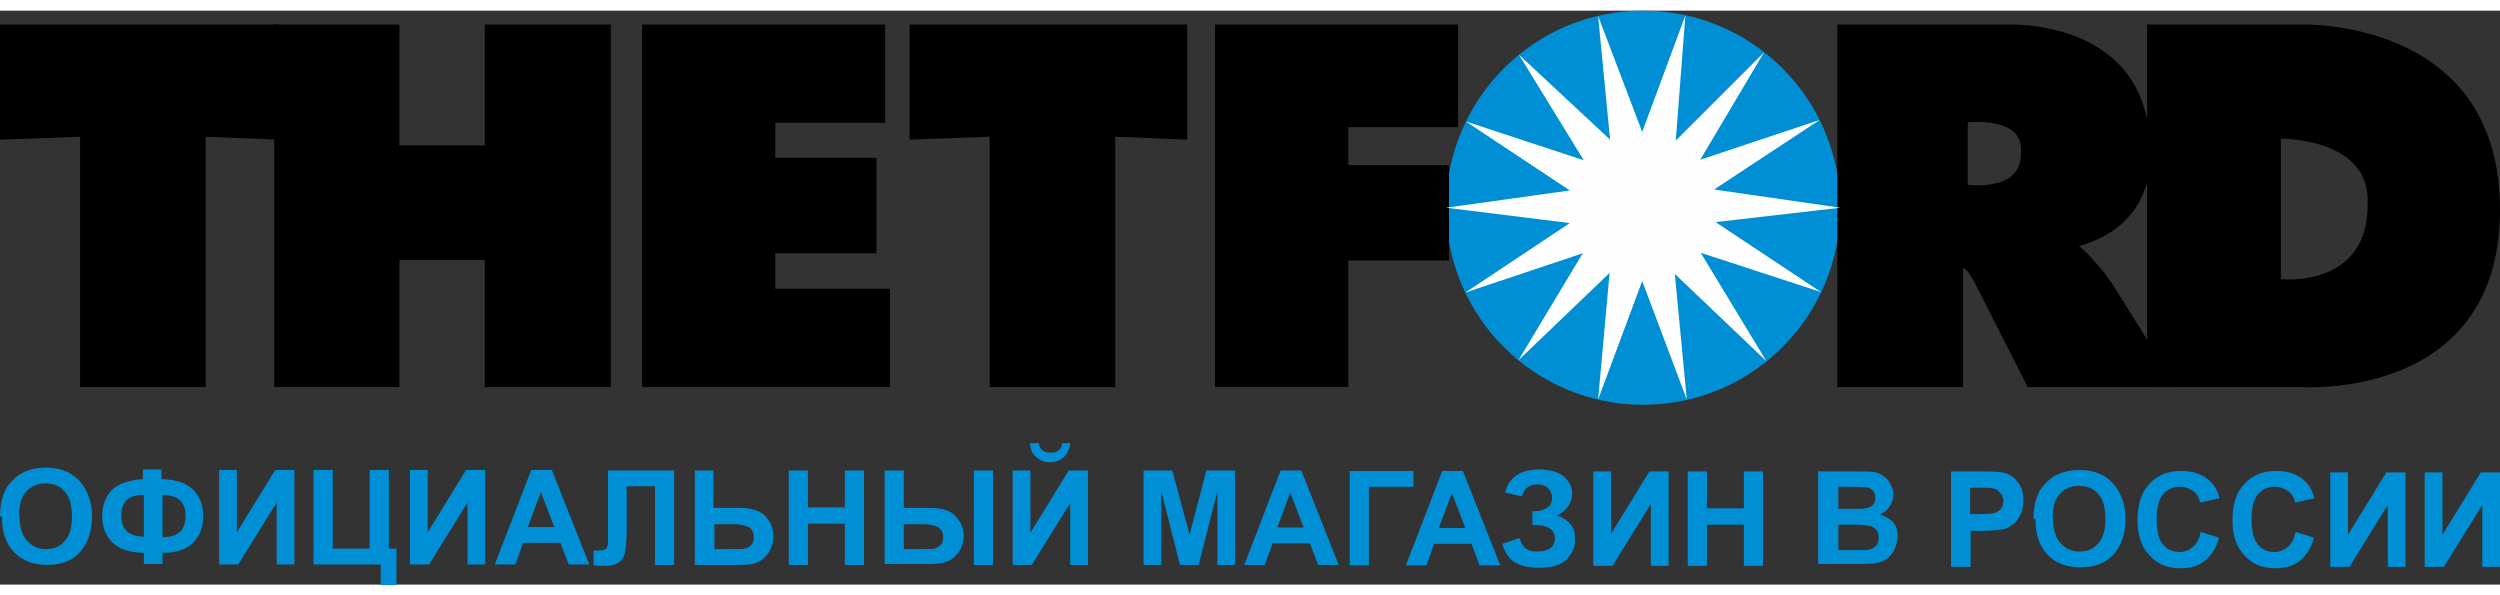
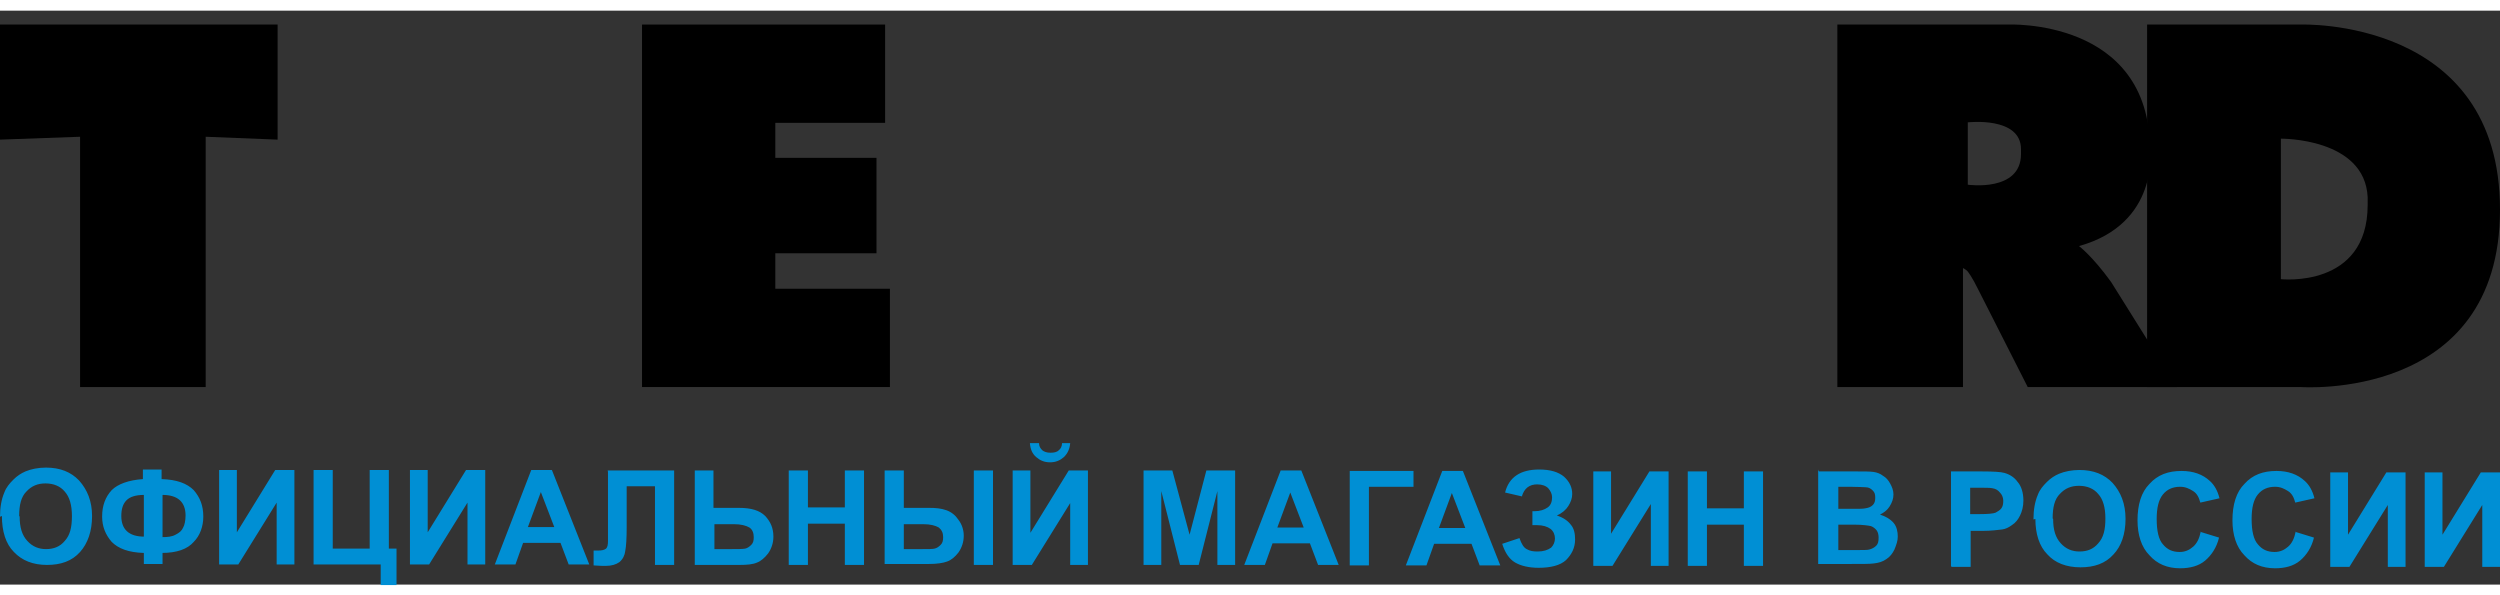
<svg xmlns="http://www.w3.org/2000/svg" xml:space="preserve" width="168px" height="40px" version="1.1" style="shape-rendering:geometricPrecision; text-rendering:geometricPrecision; image-rendering:optimizeQuality; fill-rule:evenodd; clip-rule:evenodd" viewBox="0 0 5214 1197" enable-background="new -0.1 301 612.2 119.4">
  <rect x="0" y="0" width="5214" height="1197" fill="#333333" stroke="none" />
  <defs>
    <style type="text/css">
   
    .fil1 {fill:black}
    .fil0 {fill:#008FD4}
    .fil2 {fill:#FEFEFE}
    .fil3 {fill:#008FD4;fill-rule:nonzero}
   
  </style>
  </defs>
  <g id="Слой_x0020_1">
    <g id="_656323408">
-       <path class="fil0" d="M3838 411c0,227 -184,411 -411,411 -227,0 -411,-184 -411,-411 0,-227 184,-411 411,-411 227,0 411,184 411,411z" />
-       <polygon class="fil1" points="1011,785 1011,520 833,520 833,785 572,785 572,64 572,29 833,29 833,281 1011,281 1011,29 1274,29 1274,785 " />
      <polygon class="fil1" points="1339,785 1339,64 1339,29 1846,29 1846,234 1617,234 1617,307 1828,307 1828,506 1617,506 1617,580 1856,580 1856,785 " />
-       <polygon class="fil1" points="2812,785 2534,785 2534,64 2534,29 3041,29 3041,243 2812,243 2812,322 3022,322 3022,521 2812,521 " />
      <polygon class="fil1" points="167,785 167,263 0,269 0,64 0,29 579,29 579,269 429,263 429,785 " />
-       <polygon class="fil1" points="2064,785 2064,263 1897,269 1897,64 1897,29 2476,29 2476,269 2326,263 2326,785 " />
      <path class="fil1" d="M4938 389c-6,-124 -181,-122 -181,-122l0 293c0,0 181,20 181,-155l0 -17 0 1zm-140 396l0 0 -320 0 0 -721 0 -35 320 0c0,0 416,-16 416,386 0,401 -416,370 -416,370z" />
      <path class="fil1" d="M4215 289c0,-69 -111,-56 -111,-56l0 130c0,0 111,16 111,-64l0 -10 0 0zm-348 496l-35 0 0 -756 354 0c0,0 298,-15 298,262 0,0 20,153 -148,200 0,0 28,21 67,75l137 219 -311 0 -103 -203c-12,-25 -23,-40 -24,-40 -3,-2 -5,-4 -8,-5l0 248 -227 0 0 0z" />
-       <polygon class="fil2" points="3357,547 3333,811 3425,564 3518,811 3493,549 3684,731 3547,505 3798,587 3578,441 3838,411 3575,373 3795,228 3546,311 3679,87 3495,271 3515,10 3425,253 3333,11 3358,269 3168,92 3303,312 3057,231 3274,375 3016,411 3274,443 3056,588 3301,506 3167,729 " />
      <path class="fil3" d="M0 1056c0,-20 3,-37 9,-51 4,-11 11,-19 19,-27 8,-8 16,-13 25,-17 12,-5 27,-8 43,-8 29,0 52,9 69,27 17,19 27,43 27,74 0,32 -9,57 -25,75 -17,19 -40,27 -69,27 -29,0 -52,-9 -69,-27 -17,-17 -25,-43 -25,-75l-3 1zm41 -1c0,23 5,39 16,51 11,12 24,17 39,17 16,0 29,-5 39,-17 11,-12 15,-28 15,-52 0,-23 -5,-40 -15,-51 -9,-11 -23,-17 -40,-17 -16,0 -29,5 -40,17 -11,11 -15,28 -15,51l1 1zm298 76l0 23 -39 0 0 -23c-32,-1 -53,-9 -67,-23 -13,-15 -20,-32 -20,-53 0,-23 7,-41 20,-55 13,-13 36,-21 65,-23l0 -20 39 0 0 20c32,1 53,9 67,23 13,15 20,32 20,55 0,21 -7,40 -20,53 -13,15 -35,23 -67,23l1 0zm0 -33c11,0 20,-1 27,-5 8,-4 13,-8 16,-15 3,-5 5,-15 5,-25 0,-28 -16,-43 -48,-43l0 88zm-39 0l0 -88c-17,0 -29,4 -36,11 -8,8 -11,19 -11,33 0,28 16,43 48,43l-1 1zm157 -140l37 0 0 130 80 -130 40 0 0 197 -37 0 0 -129 -80 129 -40 0 0 -197zm197 0l40 0 0 164 77 0 0 -164 40 0 0 164 16 0 0 76 -33 0 0 -43 -140 0 0 -197zm201 0l37 0 0 130 80 -130 40 0 0 197 -37 0 0 -129 -80 129 -40 0 0 -197zm374 197l-43 0 -17 -45 -78 0 -16 45 -43 0 76 -197 43 0 78 197zm-73 -78l-28 -73 -27 73 53 0 1 0zm112 -118l138 0 0 197 -40 0 0 -164 -59 0 0 84c0,24 -1,41 -3,51 -1,9 -5,17 -12,23 -7,5 -16,8 -29,8 -5,0 -13,0 -25,-1l0 -31 9 0c8,0 13,-1 17,-4 3,-3 4,-8 4,-16l0 -33 0 -112 -1 -1zm180 0l40 0 0 78 53 0c25,0 43,5 55,17 11,12 17,25 17,43 0,13 -4,25 -11,35 -7,9 -15,16 -23,19 -9,4 -21,5 -37,5l-93 0 0 -197 -1 0zm40 164l39 0c12,0 21,0 27,-1 5,-1 9,-4 13,-8 4,-4 5,-9 5,-16 0,-9 -3,-16 -9,-20 -7,-4 -17,-7 -33,-7l-40 0 0 52 -1 0zm157 33l0 -197 40 0 0 77 77 0 0 -77 40 0 0 197 -40 0 0 -86 -77 0 0 86 -40 0zm200 -197l40 0 0 78 53 0c13,0 25,1 36,5 11,4 19,11 25,20 7,9 11,21 11,33 0,13 -4,25 -11,35 -7,9 -15,16 -24,19 -8,3 -21,5 -37,5l-93 0 0 -197 0 1zm40 164l39 0c12,0 21,0 25,-1 5,-1 9,-4 13,-8 4,-4 5,-9 5,-16 0,-9 -3,-15 -9,-20 -7,-4 -17,-7 -33,-7l-40 0 0 52zm146 -164l40 0 0 197 -40 0 0 -197zm81 0l37 0 0 130 80 -130 40 0 0 197 -37 0 0 -129 -80 129 -40 0 0 -197zm101 -57l19 0c-1,12 -5,21 -13,29 -8,7 -17,11 -29,11 -12,0 -21,-4 -29,-11 -8,-7 -12,-16 -13,-29l19 0c0,7 3,11 7,15 4,3 9,5 17,5 7,0 13,-1 17,-5 4,-3 7,-8 7,-15zm172 254l0 -197 60 0 36 134 35 -134 60 0 0 197 -37 0 0 -154 -39 154 -39 0 -39 -154 0 154 -37 0zm407 0l-43 0 -17 -45 -78 0 -16 45 -43 0 76 -197 43 0 78 197zm-73 -78l-28 -73 -27 73 53 0 1 0zm96 -118l133 0 0 33 -93 0 0 164 -40 0 0 -197zm314 197l-43 0 -17 -45 -78 0 -16 45 -43 0 76 -197 43 0 78 197zm-73 -78l-28 -73 -27 73 53 0 1 0zm122 -65l-39 -9c8,-32 32,-48 71,-48 23,0 40,5 52,15 12,11 17,23 17,36 0,9 -3,17 -8,25 -5,8 -13,15 -24,20 13,4 23,11 29,19 7,8 9,19 9,31 0,17 -7,31 -19,43 -12,11 -32,16 -57,16 -20,0 -37,-4 -49,-11 -12,-7 -21,-20 -27,-39l36 -12c4,12 9,20 15,23 7,4 13,5 23,5 12,0 21,-3 28,-8 5,-5 8,-12 8,-19 0,-8 -3,-15 -9,-20 -7,-5 -16,-8 -29,-8l-9 0 0 -29 4 0c12,0 21,-3 28,-8 7,-5 9,-13 9,-21 0,-7 -3,-13 -8,-19 -5,-5 -13,-8 -23,-8 -16,0 -27,8 -32,25l4 1zm145 -53l37 0 0 130 80 -130 40 0 0 197 -37 0 0 -129 -80 129 -40 0 0 -197zm197 197l0 -197 40 0 0 77 77 0 0 -77 40 0 0 197 -40 0 0 -86 -77 0 0 86 -40 0zm274 -197l78 0c16,0 27,0 35,1 8,1 15,4 20,8 7,4 11,9 15,16 4,7 7,15 7,23 0,9 -3,17 -8,25 -5,8 -12,13 -20,17 12,4 21,9 28,17 7,8 9,19 9,29 0,9 -3,17 -7,27 -4,8 -9,15 -17,20 -7,5 -16,8 -27,9 -7,1 -23,1 -48,1l-67 0 0 -197 1 3zm40 33l0 45 27 0c16,0 25,0 29,-1 7,-1 12,-3 16,-7 4,-4 5,-9 5,-15 0,-7 -1,-11 -5,-15 -4,-4 -8,-7 -15,-7 -4,0 -15,-1 -33,-1l-23 0 -1 0zm0 78l0 53 37 0c15,0 24,0 27,-1 5,-1 11,-4 15,-8 4,-4 5,-9 5,-17 0,-5 -1,-11 -4,-15 -3,-4 -7,-7 -12,-9 -5,-1 -17,-3 -35,-3l-32 0 -1 0zm235 86l0 -197 64 0c24,0 40,1 47,3 11,3 21,9 28,19 8,9 12,23 12,39 0,12 -3,23 -7,31 -4,8 -9,15 -17,20 -7,5 -13,8 -20,9 -9,1 -23,3 -41,3l-25 0 0 75 -40 0zm40 -164l0 56 21 0c16,0 27,-1 32,-3 5,-3 9,-5 12,-9 3,-4 4,-9 4,-16 0,-7 -3,-13 -7,-17 -4,-5 -9,-8 -16,-9 -5,-1 -15,-1 -28,-1l-19 0zm132 67c0,-20 3,-37 9,-51 4,-11 11,-19 19,-27 8,-8 16,-13 25,-17 12,-5 27,-8 43,-8 29,0 52,9 69,27 17,19 27,43 27,75 0,32 -9,57 -25,74 -17,19 -40,27 -69,27 -29,0 -53,-9 -69,-27 -17,-17 -25,-43 -25,-74l-3 1zm41 -1c0,23 5,39 16,51 11,12 24,17 39,17 16,0 29,-5 39,-17 11,-12 15,-28 15,-52 0,-23 -5,-40 -15,-51 -9,-11 -23,-17 -40,-17 -16,0 -29,5 -40,17 -11,11 -15,28 -15,51l1 1zm307 27l39 12c-5,21 -16,37 -29,48 -13,11 -31,16 -52,16 -27,0 -48,-9 -64,-27 -17,-17 -25,-43 -25,-73 0,-33 8,-59 25,-76 17,-19 39,-27 67,-27 24,0 44,7 59,21 9,8 16,20 20,36l-40 9c-3,-11 -7,-19 -15,-24 -8,-5 -16,-9 -27,-9 -15,0 -27,5 -36,16 -9,11 -13,28 -13,51 0,25 4,43 13,53 9,11 20,16 35,16 11,0 20,-4 28,-11 8,-7 13,-17 16,-32zm198 0l39 12c-5,21 -16,37 -29,48 -13,11 -31,16 -52,16 -27,0 -48,-9 -64,-27 -17,-17 -25,-43 -25,-73 0,-33 8,-59 25,-76 17,-19 39,-27 67,-27 24,0 44,7 59,21 9,8 16,20 20,36l-40 9c-3,-11 -7,-19 -15,-24 -8,-5 -16,-9 -27,-9 -15,0 -27,5 -36,16 -9,11 -13,28 -13,51 0,25 4,43 13,53 9,11 20,16 35,16 11,0 20,-4 28,-11 8,-7 13,-17 16,-32zm73 -124l37 0 0 130 80 -130 40 0 0 197 -37 0 0 -129 -80 129 -40 0 0 -197zm197 0l37 0 0 130 80 -130 40 0 0 197 -37 0 0 -129 -80 129 -40 0 0 -197z" />
    </g>
  </g>
</svg>